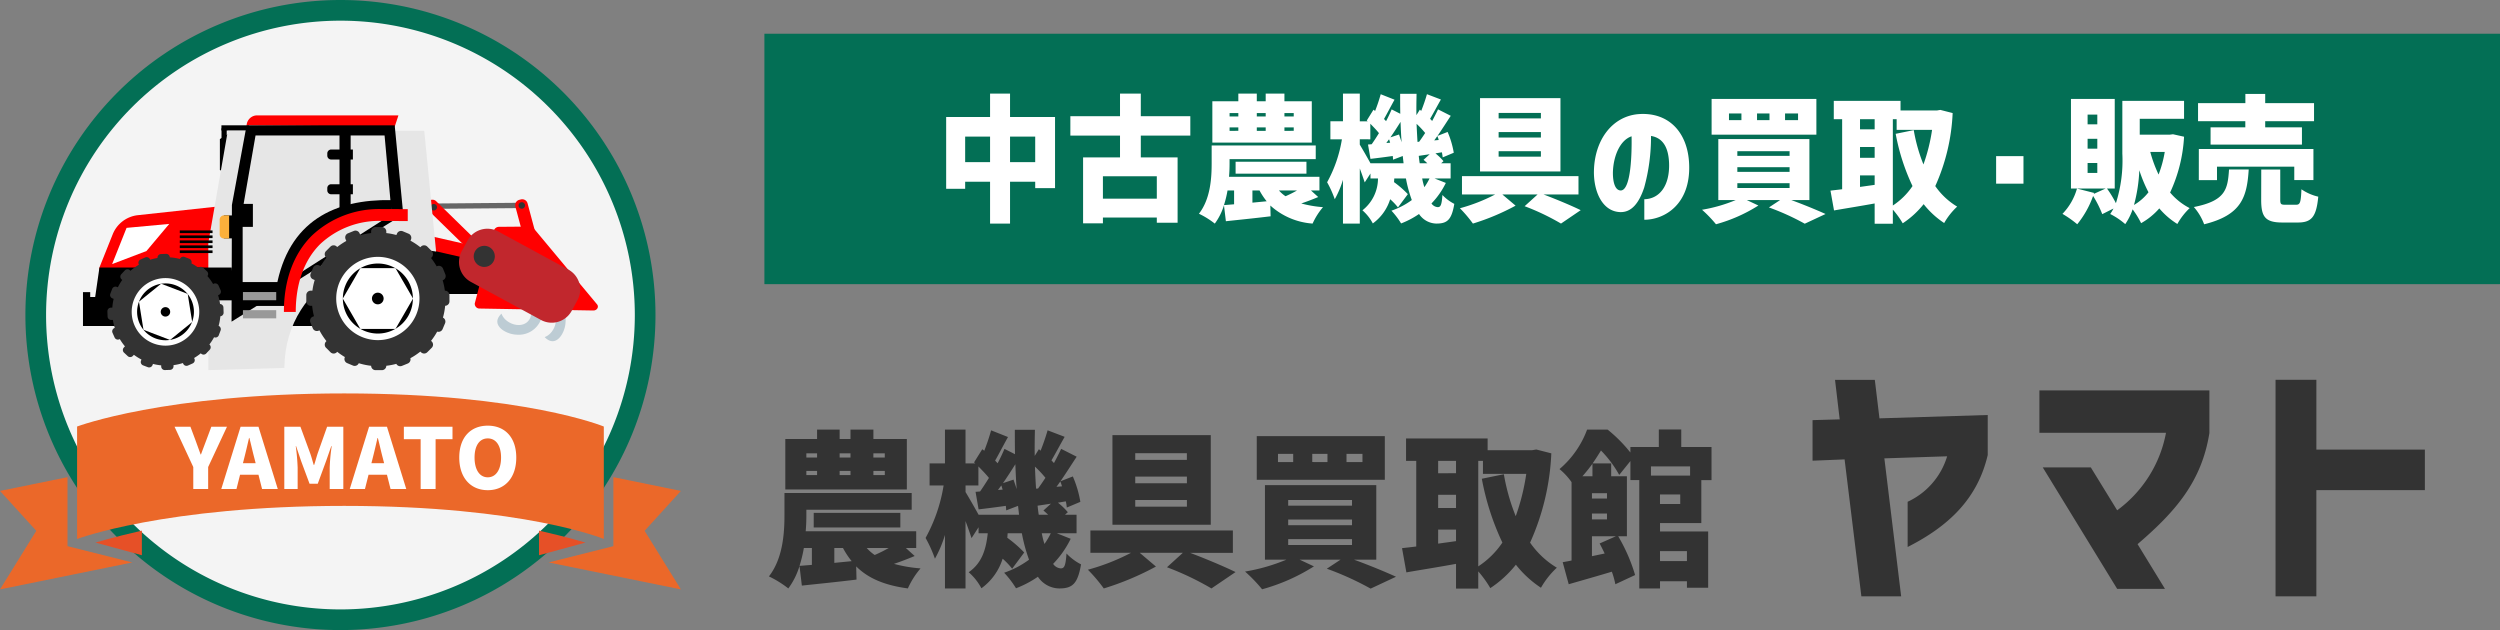
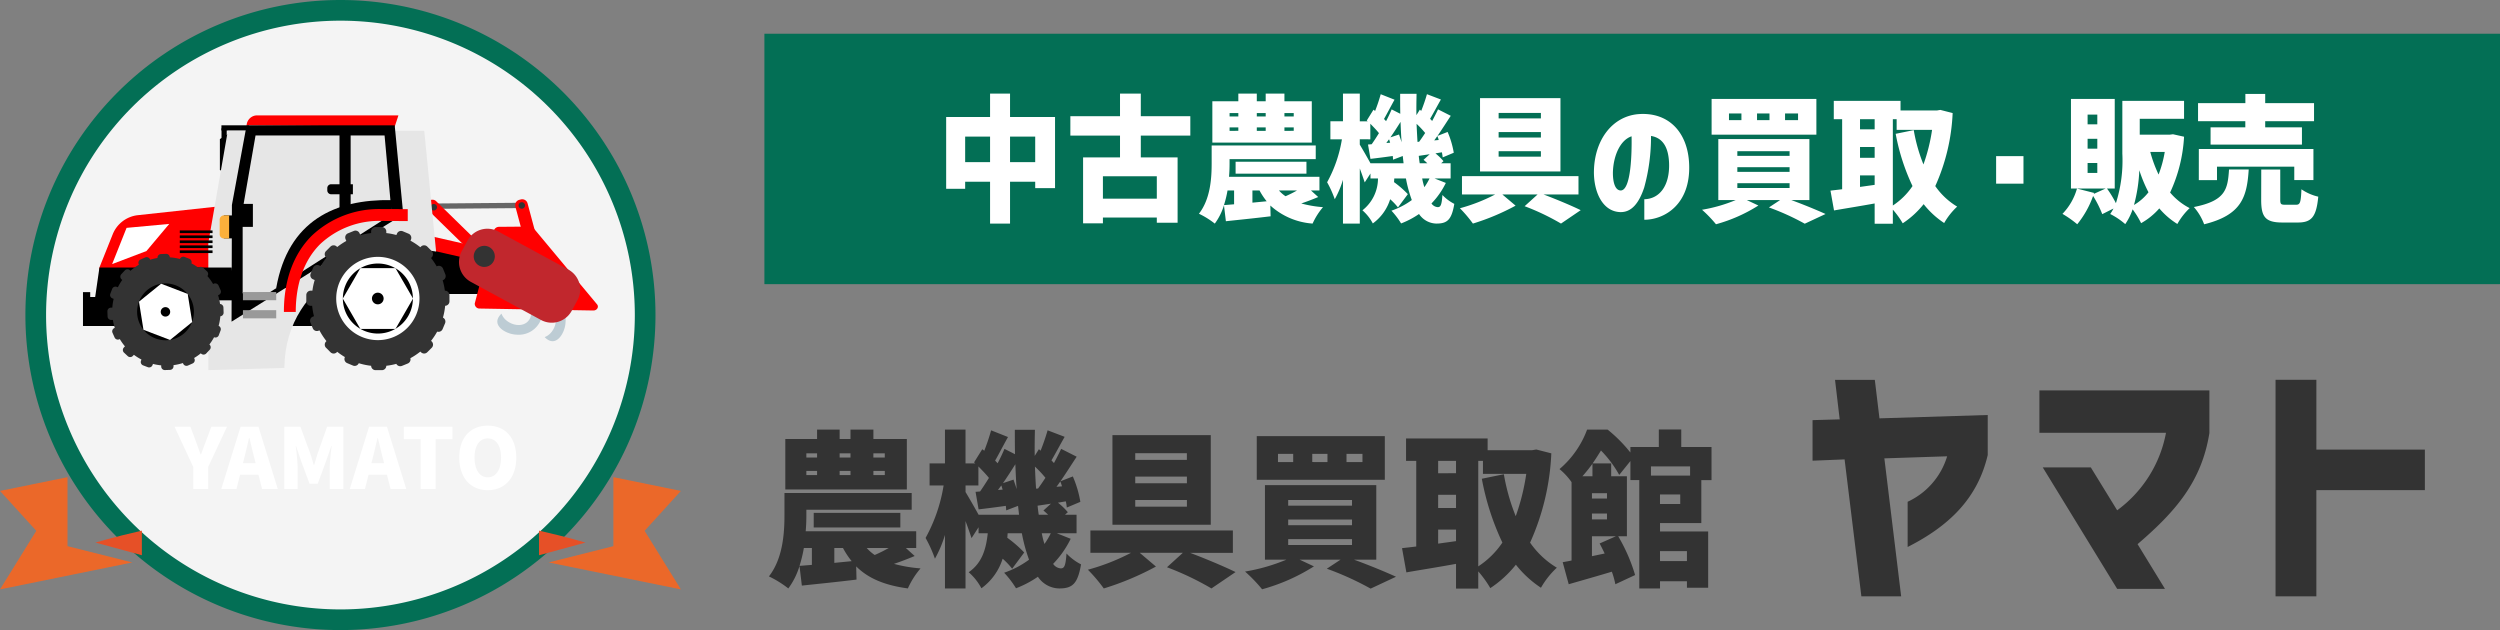
<svg xmlns="http://www.w3.org/2000/svg" width="328.985" height="82.915" viewBox="0 0 328.985 82.915">
  <rect x="0" y="0" width="328.985" height="82.915" fill="#808080" stroke="none" />
  <defs>
    <clipPath id="clip-path">
      <rect id="長方形_978" data-name="長方形 978" width="67.763" height="33.522" fill="none" />
    </clipPath>
    <clipPath id="clip-path-2">
      <path id="パス_495" data-name="パス 495" d="M714.559,74.946l-2.566,14.733.005,16.76L722,106.145c.124-12,12.878-16.493,19.967-15.314L740.41,74.946Z" transform="translate(-711.993 -74.946)" fill="none" />
    </clipPath>
    <linearGradient id="linear-gradient" x1="-0.529" y1="1.184" x2="-0.528" y2="1.184" gradientUnits="objectBoundingBox">
      <stop offset="0" stop-color="#3fa9f5" />
      <stop offset="0.208" stop-color="#3fa9f5" />
      <stop offset="0.344" stop-color="#58b2f2" />
      <stop offset="0.635" stop-color="#9bcaec" />
      <stop offset="0.937" stop-color="#e6e6e6" />
      <stop offset="1" stop-color="#e6e6e6" />
    </linearGradient>
    <clipPath id="clip-path-4">
      <path id="パス_503" data-name="パス 503" d="M93.749,524.078l-1.9,4.766,4.517-1.717,3-3.569Z" transform="translate(-91.852 -523.558)" fill="none" />
    </clipPath>
    <linearGradient id="linear-gradient-2" x1="-0.335" y1="3.45" x2="-0.33" y2="3.45" gradientUnits="objectBoundingBox">
      <stop offset="0" stop-color="#b3b3b3" />
      <stop offset="0.1" stop-color="#bcbcbc" />
      <stop offset="0.264" stop-color="#d4d4d4" />
      <stop offset="0.471" stop-color="#fdfdfd" />
      <stop offset="0.479" stop-color="#fff" />
      <stop offset="1" stop-color="#fff" />
    </linearGradient>
    <clipPath id="clip-path-6">
      <rect id="長方形_993" data-name="長方形 993" width="89.602" height="25.791" fill="none" />
    </clipPath>
  </defs>
  <g id="グループ_733" data-name="グループ 733" transform="translate(-1064.77 1315.81)">
    <path id="パス_741" data-name="パス 741" d="M15.84-15.686v.55h-1.5v-.55ZM.594.506A13.484,13.484,0,0,1,3.146,2.09,9.754,9.754,0,0,0,4.62-.858l.308,2.574c2.046-.22,4.708-.484,7.194-.792L12.078-.814c1.562,1.562,3.718,2.486,6.8,2.9A10.956,10.956,0,0,1,20.548-.55a18.623,18.623,0,0,1-3.5-.594c.858-.286,1.782-.638,2.728-1.034L18.612-3.234h1.364v-2.2H5.434c.066-.748.088-1.474.088-2.134v-.7h13.86v-2.2H2.64v2.86C2.64-5.28,2.464-1.892.594.506ZM2.75-10.934H18.744v-6.644h-4.4V-18.81H11.33v1.232H9.9V-18.81H6.93v1.232H2.75ZM4.62-.88a17.474,17.474,0,0,0,.572-2.354H6.248v2.222Zm.9-11.946v-.55H6.93v.55Zm0-2.31v-.55H6.93v.55Zm.968,9.2h11.4V-7.854H6.49ZM9.2-1.276V-3.234H10.34A10.793,10.793,0,0,0,11.484-1.5Zm.7-11.55v-.55h1.43v.55Zm0-2.31v-.55h1.43v.55Zm3.564,11.9h2.9a18.075,18.075,0,0,1-1.848.924A5.308,5.308,0,0,1,13.464-3.234Zm.88-9.592v-.55h1.5v.55ZM36.5-5.17h1.188a9.9,9.9,0,0,1-.836,1.408A11.964,11.964,0,0,1,36.5-5.17Zm-15.29.616A16.947,16.947,0,0,1,22.44-1.826,15.506,15.506,0,0,0,23.76-4.95V2.09h2.706V-6.776c.308.814.594,1.65.792,2.244l.924-1.43v.792h1.21c-.22,2-.7,3.872-2.508,5.126a7.394,7.394,0,0,1,1.672,2.112A7.6,7.6,0,0,0,31.35-1.826,9.557,9.557,0,0,1,32.6-.506L34.188-2.64a15.889,15.889,0,0,0-2.222-1.936l.044-.594h1.87a21.35,21.35,0,0,0,.946,3.476A12.208,12.208,0,0,1,31.548.022,12.305,12.305,0,0,1,33.11,2.068,13.854,13.854,0,0,0,35.992.55a3.431,3.431,0,0,0,2.794,1.54c1.76,0,2.442-.616,2.882-3.168a7,7,0,0,1-1.914-1.43C39.644-.9,39.468-.55,39.006-.55a1.318,1.318,0,0,1-1.012-.594,12.687,12.687,0,0,0,2.31-3.3L38.478-5.17h2.6V-7.612H39.556l.374-.33a8.9,8.9,0,0,0-1.3-1.254l1.034-.176a6.872,6.872,0,0,1,.132.814l1.782-.748a14.409,14.409,0,0,0-.99-3.344l-1.628.638c.726-1.056,1.452-2.2,2.134-3.234L39.05-16.28c-.264.572-.594,1.21-.946,1.87l-.33-.352c.506-.858,1.122-2.024,1.738-3.1l-2.244-.858a27.917,27.917,0,0,1-.924,2.684l-.22-.2-.55.88c-.022-1.122,0-2.266.022-3.432h-2.64c0,1.078,0,2.156.022,3.212l-1.386-.7c-.242.572-.55,1.232-.9,1.892l-.33-.352c.506-.88,1.1-2.046,1.694-3.1l-2.222-.88a27.514,27.514,0,0,1-.9,2.684l-.264-.2L27.588-14.5l.154.132H26.466V-18.81H23.76v4.444H21.736v2.9h1.848A21.266,21.266,0,0,1,21.208-4.554Zm5.258-6.05v-.858H28.16V-13.97c.484.506,1.012,1.034,1.386,1.518-.4.638-.792,1.254-1.166,1.782l-.594.044.4,2.31c1.122-.132,2.332-.286,3.586-.462.022.22.044.418.044.594l1.562-.594.132,1.166H28.182C27.654-8.58,26.84-9.988,26.466-10.6Zm4.268-.264.44-.594c.066.176.11.352.176.55Zm.66-.9c.55-.792,1.1-1.65,1.628-2.486.044,1.122.088,2.222.176,3.278-.132-.418-.286-.858-.418-1.254Zm4.2-2.178a14.344,14.344,0,0,1,1.386,1.474c-.33.506-.66.99-.968,1.408l-.264.022C35.684-11.99,35.64-12.958,35.6-13.948ZM35.948-8.8l1.76-.264-.99.9c.2.154.4.352.616.55H36.1C36.036-8.008,35.992-8.4,35.948-8.8Zm2.486-2.486c.176-.22.33-.462.506-.7a5.431,5.431,0,0,1,.22.638Zm17.16-4.422v.88H48.8v-.88ZM42.57-.374A21.078,21.078,0,0,1,44.66,2.09,37.086,37.086,0,0,0,51.524-.792L49.39-2.6h5.676L52.976-.7A37.736,37.736,0,0,1,58.828,2.09L62-.066c-1.43-.7-3.828-1.716-5.984-2.53h5.632V-5.544H42.9V-2.6h5.346A28.215,28.215,0,0,1,42.57-.374ZM45.8-6.292H58.74V-18.084H45.8ZM48.8-8.668v-.88h6.8v.88Zm0-3.08v-.88h6.8v.88Zm29.9-3.872v1.078H76.6V-15.62ZM63.25-.132A20.33,20.33,0,0,1,65.494,2.2a25.133,25.133,0,0,0,6.82-3.014l-1.87-.88h5.368l-1.8,1.188a39.037,39.037,0,0,1,5.764,2.618L83.116.55c-1.342-.616-3.476-1.5-5.522-2.244H80.52v-9.812H65.868v9.812h2.816A24.67,24.67,0,0,1,63.25-.132ZM64.79-12.21H81.642v-5.742H64.79Zm2.794-2.332V-15.62h2v1.078ZM68.926-3.63V-4.4h8.4v.77Zm0-2.6v-.748h8.4v.748Zm0-2.574v-.748h8.4V-8.8Zm3.168-5.742V-15.62h2v1.078ZM93.94-.814V-14.7h.616v1.716h5.7a28.6,28.6,0,0,1-1.386,5.566,26.8,26.8,0,0,1-1.562-5.522l-2.9.594a33.969,33.969,0,0,0,2.706,8.4A11.246,11.246,0,0,1,93.94-.814Zm-10.032-2.4.572,3.19c1.87-.33,4.246-.7,6.534-1.122V2.112H93.94V-.154a14.139,14.139,0,0,1,1.584,2.2,14.472,14.472,0,0,0,3.366-3.08A13.982,13.982,0,0,0,102.19,2a11.065,11.065,0,0,1,2.09-2.64,11.421,11.421,0,0,1-3.52-3.3,31.882,31.882,0,0,0,2.794-11.748l-1.98-.506-.528.088H95.172v-1.54H84.436V-14.7h1.342V-3.432C85.1-3.344,84.48-3.278,83.908-3.212Zm4.752-.594V-5.654h2.354v1.518Zm0-4.686V-10.23h2.354v1.738Zm0-4.576V-14.7h2.354v1.628ZM117.854-2.816H121.4v1.3h-3.542Zm-13.222-10.8a8.616,8.616,0,0,1,1.584,1.716V-1.584c-.418.088-.814.154-1.166.22l.792,2.9c1.672-.484,3.7-1.056,5.676-1.65a10.657,10.657,0,0,1,.462,1.65l2.6-1.21a22.765,22.765,0,0,0-2.222-5.1H113.5v-7.9H111.43v-1.694h-2.442c.418-.594.77-1.166,1.1-1.694a14.828,14.828,0,0,1,2.4,3.212l1.474-1.826v2.508h1.166V2.09h2.728V1.144H121.4V2h2.794V-5.412h-6.336v-1.1h5.434v-5.654h1.342v-4.356h-3.982v-2.31H117.7v2.31h-3.74v.726a19.374,19.374,0,0,0-2.992-3.014h-2.706A12.531,12.531,0,0,1,104.632-13.618Zm3.014.946q.726-.825,1.32-1.65v1.65ZM108.9-2.156V-4.774h3.146l-2.134.946q.33.627.66,1.32Zm0-4.84v-.77h1.98V-7Zm0-2.75v-.7h1.98v.7Zm7.766-3.014v-1.21h5.148v1.21Zm1.188,3.74v-1.254h2.662V-9.02Zm26.5,12.148h5.236l-2.21-18.156,8.262-.272a9.652,9.652,0,0,1-5.2,5.984v5.95c5.508-2.788,9.214-6.426,10.54-12.1v-5.27l-14.246.442-.612-5.066h-5.236l.612,5.2-3.57.1v5.338l4.216-.17Zm33.66-.986h6.29L180.7-3.74c5-4.284,8.432-8.228,9.452-14.62v-5.61H167.782v5.576h16.66a16.359,16.359,0,0,1-6.426,10.2l-3.468-5.644h-6.324Zm20.842.986h5.372V-10.846h14.28v-5.338H204.23v-9.18h-5.372Z" transform="translate(1165.361 -1240.464)" fill="#333" />
    <g id="グループ_732" data-name="グループ 732" transform="translate(1064.77 -1315.81)">
      <path id="パス_522" data-name="パス 522" d="M41.457,0A41.457,41.457,0,1,1,0,41.457,41.457,41.457,0,0,1,41.457,0Z" transform="translate(3.343)" fill="#036f55" />
      <path id="パス_521" data-name="パス 521" d="M38.737,0A38.737,38.737,0,1,1,0,38.737,38.737,38.737,0,0,1,38.737,0Z" transform="translate(6.064 2.721)" fill="#f4f4f4" />
      <g id="グループ_339" data-name="グループ 339" transform="translate(10.919 15.184)">
        <g id="グループ_327" data-name="グループ 327" transform="translate(0 0)">
          <g id="グループ_326" data-name="グループ 326" clip-path="url(#clip-path)">
            <path id="パス_482" data-name="パス 482" d="M2012.793,830.483c-.051,1.381-1.275,3.478-2.75,1.935,1.452-.5,2.2-3.043.525-3.788a3.722,3.722,0,0,0-2.713.11l-.23.086-.412-1.1s1.664-.489,1.786-.511a4.071,4.071,0,0,1,1.778,0,3.141,3.141,0,0,1,2.015,3.271" transform="translate(-1949.29 -803.245)" fill="#bdccd4" />
            <path id="パス_483" data-name="パス 483" d="M1891.983,812.559c-1.381-.06-3.47-1.3-1.918-2.762.494,1.455,3.029,2.222,3.785.548a3.722,3.722,0,0,0-.094-2.714l-.085-.23,1.1-.405s.479,1.667.5,1.789a4.073,4.073,0,0,1-.008,1.778,3.142,3.142,0,0,1-3.283,1.995" transform="translate(-1834.988 -783.708)" fill="#bdccd4" />
            <rect id="長方形_973" data-name="長方形 973" width="14.058" height="6.387" transform="translate(44.49 17.117)" />
            <rect id="長方形_974" data-name="長方形 974" width="12.481" height="0.702" transform="translate(45.628 11.6) rotate(-0.485)" fill="#666" />
            <path id="パス_484" data-name="パス 484" d="M1973.465,386.411l-1.6.429-.933-3.477a.727.727,0,0,1,.513-.89l.2-.052a.727.727,0,0,1,.89.514Z" transform="translate(-1914.031 -371.36)" fill="red" />
            <path id="パス_485" data-name="パス 485" d="M1571.968,392.363l-6.644-6.493a.7.7,0,0,1-.011-.993l.119-.121a.7.7,0,0,1,.993-.011l6.644,6.493Z" transform="translate(-1519.946 -373.448)" fill="red" />
            <rect id="長方形_975" data-name="長方形 975" width="1.794" height="11.798" transform="translate(40.773 16.593) rotate(-77.156)" fill="red" />
            <path id="パス_486" data-name="パス 486" d="M1786.518,517.045l2.5-9.53a.713.713,0,0,1,.7-.492l4.043-.034a.622.622,0,0,1,.483.212l8.347,10.018c.284.341,0,.819-.485.815l-14.935-.257a.623.623,0,0,1-.658-.732" transform="translate(-1734.946 -492.358)" fill="red" />
            <path id="パス_487" data-name="パス 487" d="M1725.458,528.79l-9.232-5.015a2.976,2.976,0,0,1-1.195-4.036l.761-1.4a2.976,2.976,0,0,1,4.036-1.195l9.232,5.015a2.976,2.976,0,0,1,1.195,4.036l-.761,1.4a2.977,2.977,0,0,1-4.036,1.195" transform="translate(-1665.188 -501.868)" fill="#c1272d" />
            <path id="パス_488" data-name="パス 488" d="M1585.663,404.281a.427.427,0,1,1-.523-.3.427.427,0,0,1,.523.3" transform="translate(-1539.089 -392.307)" fill="#333" />
            <path id="パス_489" data-name="パス 489" d="M1987.075,396.252a.427.427,0,1,1-.523-.3.427.427,0,0,1,.523.3" transform="translate(-1928.917 -384.51)" fill="#333" />
            <path id="パス_490" data-name="パス 490" d="M1784.593,596.172a1.389,1.389,0,1,1-1.46-1.314,1.389,1.389,0,0,1,1.46,1.314" transform="translate(-1730.398 -577.69)" fill="#333" />
            <rect id="長方形_976" data-name="長方形 976" width="3.64" height="0.684" transform="translate(18.22 1.306)" />
            <rect id="長方形_977" data-name="長方形 977" width="0.684" height="1.82" transform="translate(18.231 1.701)" />
            <path id="パス_491" data-name="パス 491" d="M625.671,85.317v5.015a.184.184,0,0,1-.281.157l-1.052-.645V85.78l1.031-.632a.2.2,0,0,1,.3.169" transform="translate(-606.321 -82.662)" />
            <path id="パス_492" data-name="パス 492" d="M765.652,1.483l-19.49-.172A1.392,1.392,0,0,1,747.552,0h18.589Z" transform="translate(-724.629 -0.002)" fill="red" />
            <path id="パス_493" data-name="パス 493" d="M42.146,451.157l-.016,14.7H0V461.4H.951v.639l16.824-.031,14.36-10.7Z" transform="translate(0 -438.137)" />
            <path id="パス_494" data-name="パス 494" d="M75.1,96.839V92.957l1.751-4.376a4.034,4.034,0,0,1,3.31-2.512l12.372-1.344,2.276-9.62H113.1V86.081l-6.284.842-5.192,4.8-1.154,5.114Z" transform="translate(-72.936 -72.937)" fill="red" />
          </g>
        </g>
        <g id="グループ_329" data-name="グループ 329" transform="translate(16.494 2.03)">
          <g id="グループ_328" data-name="グループ 328" clip-path="url(#clip-path-2)">
            <rect id="長方形_979" data-name="長方形 979" width="43.479" height="43.412" transform="translate(-15.715 16.733) rotate(-46.797)" fill="url(#linear-gradient)" />
          </g>
        </g>
        <g id="グループ_331" data-name="グループ 331" transform="translate(0 0)">
          <g id="グループ_330" data-name="グループ 330" clip-path="url(#clip-path)">
            <path id="パス_496" data-name="パス 496" d="M677.543,71.223l.047-15.358,1.933-10.478h19.49l1.123,11.71Zm1.462-14.772,0,11.047,3.5-.1,16.112-10.283-.938-10.4H680.7Z" transform="translate(-657.991 -44.077)" />
-             <path id="パス_497" data-name="パス 497" d="M1117.478,156.928h-2.853a.515.515,0,0,1-.515-.515v-.287a.515.515,0,0,1,.515-.515h2.853Z" transform="translate(-1081.959 -151.119)" />
            <path id="パス_498" data-name="パス 498" d="M1117.478,315.5h-2.858a.51.51,0,0,1-.51-.51v-.3a.51.51,0,0,1,.51-.51h2.858Z" transform="translate(-1081.959 -305.12)" />
-             <path id="パス_499" data-name="パス 499" d="M719.03,763.346h-6.907v-3.134h7.219Z" transform="translate(-691.573 -738.274)" />
            <rect id="長方形_980" data-name="長方形 980" width="4.381" height="1.076" transform="translate(21.049 23.248)" fill="#999" />
            <rect id="長方形_981" data-name="長方形 981" width="4.381" height="1.076" transform="translate(21.049 25.633)" fill="#999" />
            <rect id="長方形_982" data-name="長方形 982" width="1.466" height="11.678" transform="translate(33.757 2.167)" />
            <rect id="長方形_983" data-name="長方形 983" width="1.497" height="3.025" transform="translate(20.862 11.647)" />
            <path id="パス_500" data-name="パス 500" d="M883.783,397.717h-2.545c1.559-8.866,7.765-11.7,15.187-11.563l.016,1.887-6.143.873-5.785,4.491Z" transform="translate(-855.807 -375.006)" />
            <path id="パス_501" data-name="パス 501" d="M932.651,427.383v1.575l-3.274-.015h0a11.351,11.351,0,0,0-8.264,3.061c-2.1,2.1-3.2,5.185-3.2,8.912l-1.559,0c-.009-4.15,1.254-7.614,3.652-10.016a12.842,12.842,0,0,1,9.29-3.519v0Z" transform="translate(-889.913 -415.05)" fill="red" />
            <rect id="長方形_984" data-name="長方形 984" width="4.312" height="0.352" transform="translate(12.739 15.14)" />
            <rect id="長方形_985" data-name="長方形 985" width="4.312" height="0.352" transform="translate(12.739 15.796)" />
            <rect id="長方形_986" data-name="長方形 986" width="4.312" height="0.352" transform="translate(12.739 16.453)" />
            <rect id="長方形_987" data-name="長方形 987" width="4.312" height="0.352" transform="translate(12.739 17.109)" />
            <rect id="長方形_988" data-name="長方形 988" width="4.312" height="0.352" transform="translate(12.739 17.766)" />
            <rect id="長方形_989" data-name="長方形 989" width="1.376" height="3.017" transform="translate(18.535 13.167)" />
            <path id="パス_502" data-name="パス 502" d="M624.534,459.059h-.689a.558.558,0,0,1-.558-.558V456.58a.561.561,0,0,1,.561-.561h.686Z" transform="translate(-605.3 -442.859)" fill="#fbb03b" />
          </g>
        </g>
        <g id="グループ_333" data-name="グループ 333" transform="translate(3.84 14.281)">
          <g id="グループ_332" data-name="グループ 332" clip-path="url(#clip-path-4)">
            <rect id="長方形_991" data-name="長方形 991" width="9.108" height="8.146" transform="translate(-2.154 1.111) rotate(-27.291)" fill="url(#linear-gradient-2)" />
          </g>
        </g>
        <g id="グループ_335" data-name="グループ 335" transform="translate(0 0)">
          <g id="グループ_334" data-name="グループ 334" clip-path="url(#clip-path)">
-             <path id="パス_504" data-name="パス 504" d="M54.114,693.754H71.522l.336,4.319-18.367-.016Z" transform="translate(-51.947 -673.734)" />
+             <path id="パス_504" data-name="パス 504" d="M54.114,693.754H71.522l.336,4.319-18.367-.016" transform="translate(-51.947 -673.734)" />
            <path id="パス_505" data-name="パス 505" d="M1037.329,517.925v.83a.583.583,0,0,1-.566.583,8.745,8.745,0,0,1-.291,1.555.583.583,0,0,1,.277.749l-.323.765a.583.583,0,0,1-.712.33,8.777,8.777,0,0,1-.806,1.211l.089.089a.583.583,0,0,1,0,.825l-.587.587a.583.583,0,0,1-.825,0l-.085-.086a8.8,8.8,0,0,1-1.316.872.583.583,0,0,1-.343.7l-.769.313a.583.583,0,0,1-.736-.269,8.742,8.742,0,0,1-1.316.253.583.583,0,0,1-.583.577h-.83a.583.583,0,0,1-.583-.575,8.722,8.722,0,0,1-1.629-.341h0a.583.583,0,0,1-.764.311l-.765-.323a.583.583,0,0,1-.311-.764l.014-.032a8.782,8.782,0,0,1-1.009-.691l-.058.058a.583.583,0,0,1-.825,0l-.587-.587a.584.584,0,0,1,0-.825l.054-.054a8.782,8.782,0,0,1-.925-1.417l-.118.048a.583.583,0,0,1-.76-.321l-.313-.769a.583.583,0,0,1,.321-.76l.151-.061a8.724,8.724,0,0,1-.239-1.363h-.187a.583.583,0,0,1-.583-.583v-.83a.583.583,0,0,1,.583-.583h.221a8.7,8.7,0,0,1,.3-1.4l-.217-.092a.583.583,0,0,1-.311-.764l.323-.765a.583.583,0,0,1,.764-.31l.235.1a8.813,8.813,0,0,1,.75-1.1l-.054-.054a.584.584,0,0,1,0-.825l.587-.587a.583.583,0,0,1,.825,0l.057.058a8.792,8.792,0,0,1,1.2-.8l-.1-.247a.583.583,0,0,1,.321-.76l.769-.313a.583.583,0,0,1,.76.321l.1.237a8.745,8.745,0,0,1,1.418-.278v-.208a.583.583,0,0,1,.583-.583h.83a.583.583,0,0,1,.583.583v.209a8.73,8.73,0,0,1,1.328.257l.078-.185a.583.583,0,0,1,.764-.31l.765.323a.583.583,0,0,1,.31.764l-.065.154a8.819,8.819,0,0,1,1.3.862l.085-.085a.583.583,0,0,1,.825,0l.587.587a.583.583,0,0,1,0,.825l-.089.089a8.765,8.765,0,0,1,.742,1.1l.07-.029a.584.584,0,0,1,.76.321l.312.769a.583.583,0,0,1-.321.76l-.035.014a8.726,8.726,0,0,1,.291,1.367h.018a.583.583,0,0,1,.583.583" transform="translate(-989.102 -494.282)" fill="#333" />
            <path id="パス_506" data-name="パス 506" d="M1165.6,650.605a5.479,5.479,0,1,1-5.479-5.479,5.479,5.479,0,0,1,5.479,5.479" transform="translate(-1121.317 -626.509)" fill="#fff" />
            <path id="パス_507" data-name="パス 507" d="M1194.265,680.118a4.608,4.608,0,1,1-4.608-4.608,4.608,4.608,0,0,1,4.608,4.608" transform="translate(-1150.85 -656.016)" />
            <path id="パス_508" data-name="パス 508" d="M1191.763,696.638h-4.621l-2.311,4,2.311,4h4.621l2.311-4Z" transform="translate(-1150.64 -676.535)" fill="#fff" />
            <path id="パス_509" data-name="パス 509" d="M1319.5,809.231a.767.767,0,1,1-.767-.767.767.767,0,0,1,.767.767" transform="translate(-1279.937 -785.133)" />
            <path id="パス_510" data-name="パス 510" d="M125.957,642.194l.241-.629a.473.473,0,0,0-.26-.606,7.1,7.1,0,0,0,.23-1.262.473.473,0,0,0,.427-.487l-.023-.673a.473.473,0,0,0-.444-.456,7.143,7.143,0,0,0-.259-1.151l.093-.042a.473.473,0,0,0,.239-.625l-.275-.615a.473.473,0,0,0-.625-.239l-.09.04a7.117,7.117,0,0,0-.744-1.042.473.473,0,0,0-.058-.627l-.492-.46a.473.473,0,0,0-.635-.01,7.1,7.1,0,0,0-.923-.574.473.473,0,0,0-.274-.606l-.629-.241a.473.473,0,0,0-.609.267,7.091,7.091,0,0,0-1.333-.214h0a.473.473,0,0,0-.489-.457l-.673.023a.473.473,0,0,0-.457.489v.028a7.11,7.11,0,0,0-.964.231l-.027-.061a.473.473,0,0,0-.625-.239l-.615.275a.473.473,0,0,0-.239.625l.025.057a7.129,7.129,0,0,0-1.112.8l-.075-.07a.473.473,0,0,0-.669.023l-.46.492a.473.473,0,0,0,.023.669l.1.09a7.073,7.073,0,0,0-.576.964l-.141-.054a.473.473,0,0,0-.611.273l-.241.629a.473.473,0,0,0,.273.611l.168.064a7.054,7.054,0,0,0-.178,1.151l-.191.007a.473.473,0,0,0-.457.489l.023.673a.473.473,0,0,0,.489.457l.207-.007a7.146,7.146,0,0,0,.25,1.049l-.057.025a.473.473,0,0,0-.239.625l.275.615a.473.473,0,0,0,.625.239l.06-.027a7.139,7.139,0,0,0,.677.954l-.148.158a.473.473,0,0,0,.023.669l.492.46a.473.473,0,0,0,.669-.023l.142-.151a7.082,7.082,0,0,0,.994.622l-.06.157a.473.473,0,0,0,.273.611l.629.241a.473.473,0,0,0,.611-.273l.061-.159a7.086,7.086,0,0,0,1.08.19l.006.163a.473.473,0,0,0,.489.457l.673-.023a.473.473,0,0,0,.457-.489l0-.136a7.14,7.14,0,0,0,1.234-.277l.04.089a.473.473,0,0,0,.625.239l.615-.274a.473.473,0,0,0,.239-.625l-.042-.093a7.09,7.09,0,0,0,.88-.616l.045.042a.473.473,0,0,0,.669-.023l.46-.492a.473.473,0,0,0-.023-.669l-.023-.021a7.073,7.073,0,0,0,.617-.951l.014.005a.473.473,0,0,0,.611-.273" transform="translate(-108.089 -613.261)" fill="#333" />
-             <path id="パス_511" data-name="パス 511" d="M230.745,747.913A4.445,4.445,0,1,0,225,750.475a4.445,4.445,0,0,0,5.741-2.562" transform="translate(-215.736 -720.468)" fill="#fff" />
            <path id="パス_512" data-name="パス 512" d="M254.1,771.362a3.739,3.739,0,1,0-4.828,2.155,3.739,3.739,0,0,0,4.828-2.155" transform="translate(-239.746 -744.173)" />
            <path id="パス_513" data-name="パス 513" d="M259.427,774.963l-3.5-1.34-.59-3.7,2.911-2.362,3.5,1.34.59,3.7Z" transform="translate(-247.967 -745.409)" fill="#fff" />
            <path id="パス_514" data-name="パス 514" d="M355.9,875.219a.622.622,0,1,0-.8.359.622.622,0,0,0,.8-.359" transform="translate(-344.465 -849.142)" />
          </g>
        </g>
      </g>
      <g id="グループ_337" data-name="グループ 337" transform="translate(0 51.772)">
        <path id="パス_516" data-name="パス 516" d="M0,121.219l4.775,5.25L0,134.18l17.407-3.549-8.524-2.143v-9.08Z" transform="translate(0 -108.389)" fill="#eb6829" />
        <g id="グループ_338" data-name="グループ 338">
          <g id="グループ_337-2" data-name="グループ 337" clip-path="url(#clip-path-6)">
            <path id="パス_517" data-name="パス 517" d="M142.326,198.939V195.7c-3.909.894-6.1,1.572-6.1,1.572Z" transform="translate(-123.658 -177.644)" fill="#e65027" />
            <path id="パス_518" data-name="パス 518" d="M768.69,198.939V195.7c3.909.894,6.1,1.572,6.1,1.572Z" transform="translate(-697.757 -177.644)" fill="#e65027" />
            <path id="パス_519" data-name="パス 519" d="M799.764,121.219l-8.883-1.811v9.08l-8.524,2.143,17.407,3.549-4.775-7.71Z" transform="translate(-710.163 -108.389)" fill="#eb6829" />
-             <path id="パス_520" data-name="パス 520" d="M179.242,19.152S168.716,14.8,145.079,14.8s-35.151,4.356-35.151,4.356V4.356S121.441,0,145.079,0s34.163,4.356,34.163,4.356Z" transform="translate(-99.784)" fill="#eb6829" />
          </g>
        </g>
      </g>
      <path id="パス_740" data-name="パス 740" d="M2.365-2.453V.44H4.323V-2.453L6.8-7.755H4.741L4.059-5.929c-.231.616-.451,1.188-.682,1.826H3.333l-.66-1.826L1.991-7.755H-.1ZM8.9-2.959l.176-.693c.209-.814.429-1.771.627-2.629h.044c.22.836.429,1.815.649,2.629l.176.693ZM6.05.44h2l.473-1.881h2.42L11.418.44h2.068L10.945-7.755H8.591Zm8.294-8.195V.44H16.1V-2.365A27.192,27.192,0,0,0,15.851-5.2h.044l.66,1.958L17.666-.253h1.078l1.1-2.992L20.526-5.2h.055a24.517,24.517,0,0,0-.264,2.838V.44H22.11V-7.755H19.976L18.722-4.213c-.154.473-.286.99-.451,1.485h-.055c-.154-.5-.286-1.012-.451-1.485l-1.3-3.542Zm11.462,4.8.176-.693c.209-.814.429-1.771.627-2.629h.044c.22.836.429,1.815.649,2.629l.176.693ZM22.957.44h2l.473-1.881h2.42L28.325.44h2.068L27.852-7.755H25.5Zm9.328-6.556V.44h1.969V-6.116h2.222V-7.755h-6.4v1.639ZM41.118.594c2.233,0,3.751-1.606,3.751-4.29s-1.518-4.2-3.751-4.2S37.367-6.38,37.367-3.7,38.885.594,41.118.594ZM39.38-3.7c0-1.584.66-2.519,1.738-2.519s1.749.935,1.749,2.519S42.2-1.1,41.118-1.1,39.38-2.112,39.38-3.7Z" transform="translate(23.069 63.911)" fill="#fff" />
    </g>
    <rect id="長方形_1310" data-name="長方形 1310" width="228.393" height="32.952" transform="translate(1165.361 -1311.37)" fill="#036f55" />
    <path id="パス_742" data-name="パス 742" d="M13.14-6.372H9.828V-9.738H13.14ZM1.422-2.862h2.5V-3.8H7.2V1.71H9.828V-3.8H13.14v.846h2.61v-9.36H9.828V-15.39H7.2v3.078H1.422Zm2.5-3.51V-9.738H7.2v3.366ZM29.142-4.518v2.952H22.05V-4.518ZM17.766-9.864H24.3V-7H19.44V1.674h2.61V.918h7.092V1.6h2.736V-7H27.036V-9.864h6.516V-12.42H27.036v-2.97H24.3v2.97H17.766Zm29.394-2.97v.45H45.936v-.45ZM34.686.414a11.032,11.032,0,0,1,2.088,1.3A7.98,7.98,0,0,0,37.98-.7L38.232,1.4c1.674-.18,3.852-.4,5.886-.648L44.082-.666A9.215,9.215,0,0,0,49.644,1.71,8.964,8.964,0,0,1,51.012-.45,15.237,15.237,0,0,1,48.15-.936c.7-.234,1.458-.522,2.232-.846l-.954-.864h1.116v-1.8h-11.9c.054-.612.072-1.206.072-1.746v-.576h11.34v-1.8H36.36v2.34C36.36-4.32,36.216-1.548,34.686.414Zm1.764-9.36H49.536v-5.436h-3.6V-15.39H43.47v1.008H42.3V-15.39H39.87v1.008H36.45ZM37.98-.72a14.3,14.3,0,0,0,.468-1.926h.864V-.828Zm.738-9.774v-.45H39.87v.45Zm0-1.89v-.45H39.87v.45ZM39.51-4.86h9.324V-6.426H39.51Zm2.214,3.816v-1.6h.936A8.831,8.831,0,0,0,43.6-1.224Zm.576-9.45v-.45h1.17v.45Zm0-1.89v-.45h1.17v.45Zm2.916,9.738h2.376a14.789,14.789,0,0,1-1.512.756A4.343,4.343,0,0,1,45.216-2.646Zm.72-7.848v-.45H47.16v.45ZM64.062-4.23h.972a8.1,8.1,0,0,1-.684,1.152A9.79,9.79,0,0,1,64.062-4.23Zm-12.51.5A13.866,13.866,0,0,1,52.56-1.494,12.687,12.687,0,0,0,53.64-4.05V1.71h2.214V-5.544c.252.666.486,1.35.648,1.836l.756-1.17v.648h.99A5.339,5.339,0,0,1,56.2-.036a6.049,6.049,0,0,1,1.368,1.728A6.22,6.22,0,0,0,59.85-1.494a7.819,7.819,0,0,1,1.026,1.08l1.3-1.746a13,13,0,0,0-1.818-1.584l.036-.486h1.53a17.468,17.468,0,0,0,.774,2.844,9.988,9.988,0,0,1-2.682,1.4A10.068,10.068,0,0,1,61.29,1.692,11.335,11.335,0,0,0,63.648.45a2.808,2.808,0,0,0,2.286,1.26c1.44,0,2-.5,2.358-2.592a5.731,5.731,0,0,1-1.566-1.17c-.09,1.314-.234,1.6-.612,1.6a1.078,1.078,0,0,1-.828-.486,10.38,10.38,0,0,0,1.89-2.7L65.682-4.23h2.124v-2H66.564l.306-.27a7.284,7.284,0,0,0-1.062-1.026l.846-.144A5.624,5.624,0,0,1,66.762-7l1.458-.612a11.789,11.789,0,0,0-.81-2.736l-1.332.522c.594-.864,1.188-1.8,1.746-2.646L66.15-13.32c-.216.468-.486.99-.774,1.53l-.27-.288c.414-.7.918-1.656,1.422-2.538l-1.836-.7a22.842,22.842,0,0,1-.756,2.2l-.18-.162-.45.72c-.018-.918,0-1.854.018-2.808h-2.16c0,.882,0,1.764.018,2.628l-1.134-.576c-.2.468-.45,1.008-.738,1.548l-.27-.288c.414-.72.9-1.674,1.386-2.538l-1.818-.72a22.511,22.511,0,0,1-.738,2.2l-.216-.162-.882,1.422.126.108H55.854V-15.39H53.64v3.636H51.984v2.376H53.5A17.4,17.4,0,0,1,51.552-3.726Zm4.3-4.95v-.7H57.24V-11.43c.4.414.828.846,1.134,1.242-.324.522-.648,1.026-.954,1.458l-.486.036.324,1.89c.918-.108,1.908-.234,2.934-.378.018.18.036.342.036.486l1.278-.486.108.954H57.258C56.826-7.02,56.16-8.172,55.854-8.676Zm3.492-.216.36-.486c.054.144.09.288.144.45Zm.54-.738c.45-.648.9-1.35,1.332-2.034.036.918.072,1.818.144,2.682-.108-.342-.234-.7-.342-1.026Zm3.438-1.782a11.735,11.735,0,0,1,1.134,1.206c-.27.414-.54.81-.792,1.152l-.216.018C63.4-9.81,63.36-10.6,63.324-11.412ZM63.612-7.2l1.44-.216-.81.738c.162.126.324.288.5.45H63.738C63.684-6.552,63.648-6.876,63.612-7.2Zm2.034-2.034c.144-.18.27-.378.414-.576a4.445,4.445,0,0,1,.18.522Zm14.04-3.618v.72H74.124v-.72ZM69.03-.306A17.244,17.244,0,0,1,70.74,1.71,30.343,30.343,0,0,0,76.356-.648L74.61-2.124h4.644L77.544-.576A30.875,30.875,0,0,1,82.332,1.71L84.924-.054c-1.17-.576-3.132-1.4-4.9-2.07h4.608V-4.536H69.3v2.412h4.374A23.085,23.085,0,0,1,69.03-.306Zm2.646-4.842H82.26V-14.8H71.676Zm2.448-1.944v-.72h5.562v.72Zm0-2.52v-.72h5.562v.72Zm19.17,8.118v2.7c2.628,0,6.12-2,5.9-7.308-.162-4.212-2.718-6.912-6.714-6.588-3.384.306-5.706,3.348-5.814,7.416C86.6-2.574,87.732.108,90.108.2c1.53.054,2.5-1.224,3.168-3.222a25.026,25.026,0,0,0,.9-6.8c1.638.27,2.3,1.62,2.376,3.564C96.66-3.168,95.22-1.53,93.294-1.494Zm-4.122-3.78c.108-2,.954-4,2.448-4.5.036,1.872-.018,7.182-1.458,7.128C89.262-2.7,89.118-4.3,89.172-5.274Zm24.354-7.506v.882h-1.71v-.882ZM100.89-.108A16.634,16.634,0,0,1,102.726,1.8a20.563,20.563,0,0,0,5.58-2.466l-1.53-.72h4.392l-1.476.972a31.939,31.939,0,0,1,4.716,2.142L117.144.45c-1.1-.5-2.844-1.224-4.518-1.836h2.394V-9.414H103.032v8.028h2.3A20.185,20.185,0,0,1,100.89-.108Zm1.26-9.882h13.788v-4.7H102.15Zm2.286-1.908v-.882h1.638v.882Zm1.1,8.928V-3.6h6.876v.63Zm0-2.124v-.612h6.876v.612Zm0-2.106v-.612h6.876V-7.2Zm2.592-4.7v-.882h1.638v.882ZM126-.666V-12.024h.5v1.4h4.662a23.4,23.4,0,0,1-1.134,4.554,21.93,21.93,0,0,1-1.278-4.518l-2.376.486a27.793,27.793,0,0,0,2.214,6.876A9.2,9.2,0,0,1,126-.666Zm-8.208-1.962.468,2.61c1.53-.27,3.474-.576,5.346-.918V1.728H126V-.126a11.568,11.568,0,0,1,1.3,1.8,11.841,11.841,0,0,0,2.754-2.52,11.44,11.44,0,0,0,2.7,2.484,9.053,9.053,0,0,1,1.71-2.16,9.344,9.344,0,0,1-2.88-2.7,26.085,26.085,0,0,0,2.286-9.612l-1.62-.414-.432.072h-4.806v-1.26h-8.784v2.412h1.1v9.216C118.764-2.736,118.26-2.682,117.792-2.628Zm3.888-.486V-4.626h1.926v1.242Zm0-3.834V-8.37h1.926v1.422Zm0-3.744v-1.332h1.926v1.332Zm17.91,7.146h3.6V-7.164h-3.6ZM157.734-.738a20.5,20.5,0,0,0,.7-4.572,18.414,18.414,0,0,0,1.206,2.9A6.771,6.771,0,0,1,157.734-.738ZM148.32.432A13.9,13.9,0,0,1,150.264,1.8a12.444,12.444,0,0,0,2.088-3.726A14.2,14.2,0,0,1,153.558.468l1.476-.738a5.864,5.864,0,0,1-.432.72,9.534,9.534,0,0,1,1.98,1.332,7.856,7.856,0,0,0,.972-1.944,11.8,11.8,0,0,1,1.116,1.818,9.009,9.009,0,0,0,2.394-1.944,9.961,9.961,0,0,0,2.376,2.052,8.776,8.776,0,0,1,1.62-2.088,8.372,8.372,0,0,1-2.574-2.052,19.9,19.9,0,0,0,1.836-7.344l-1.458-.324-.414.054h-3.96v-2.088h5.832v-2.358H156.2v6.948a18.468,18.468,0,0,1-.846,6.516,14.483,14.483,0,0,0-1.17-1.926H155.2v-11.79h-5.76V-2.9h.792A7.828,7.828,0,0,1,148.32.432Zm1.908-3.33h3.762l-1.548.7.036-.126Zm1.4-2.052V-6.264h1.278V-4.95Zm0-3.2v-1.3h1.278v1.3Zm0-3.2v-1.278h1.278v1.278Zm8.244,3.636h1.908a15.178,15.178,0,0,1-.81,2.97A17.116,17.116,0,0,1,159.876-7.722Zm12.51-4.05v.81h-4.572v2.268h12.024v-2.268H175v-.81h6.426v-2.376H175v-1.206h-2.61v1.206h-6.228v2.376Zm-6.768,11.3a7.291,7.291,0,0,1,1.35,2.268c4.95-1.224,5.634-3.6,5.868-7.218h-2.592C170.064-2.808,169.812-1.3,165.618-.468Zm.648-3.546h2.394V-5.778h10.17v1.764h2.52V-8.1H166.266Zm8.208,2.592c0,2.232.522,2.988,2.79,2.988H179.3c1.782,0,2.43-.72,2.682-3.4a6.484,6.484,0,0,1-2.214-.972c-.072,1.746-.18,2.034-.7,2.034h-1.422c-.576,0-.666-.072-.666-.684V-5.4h-2.5Z" transform="translate(1187.857 -1288.099)" fill="#fff" />
  </g>
</svg>